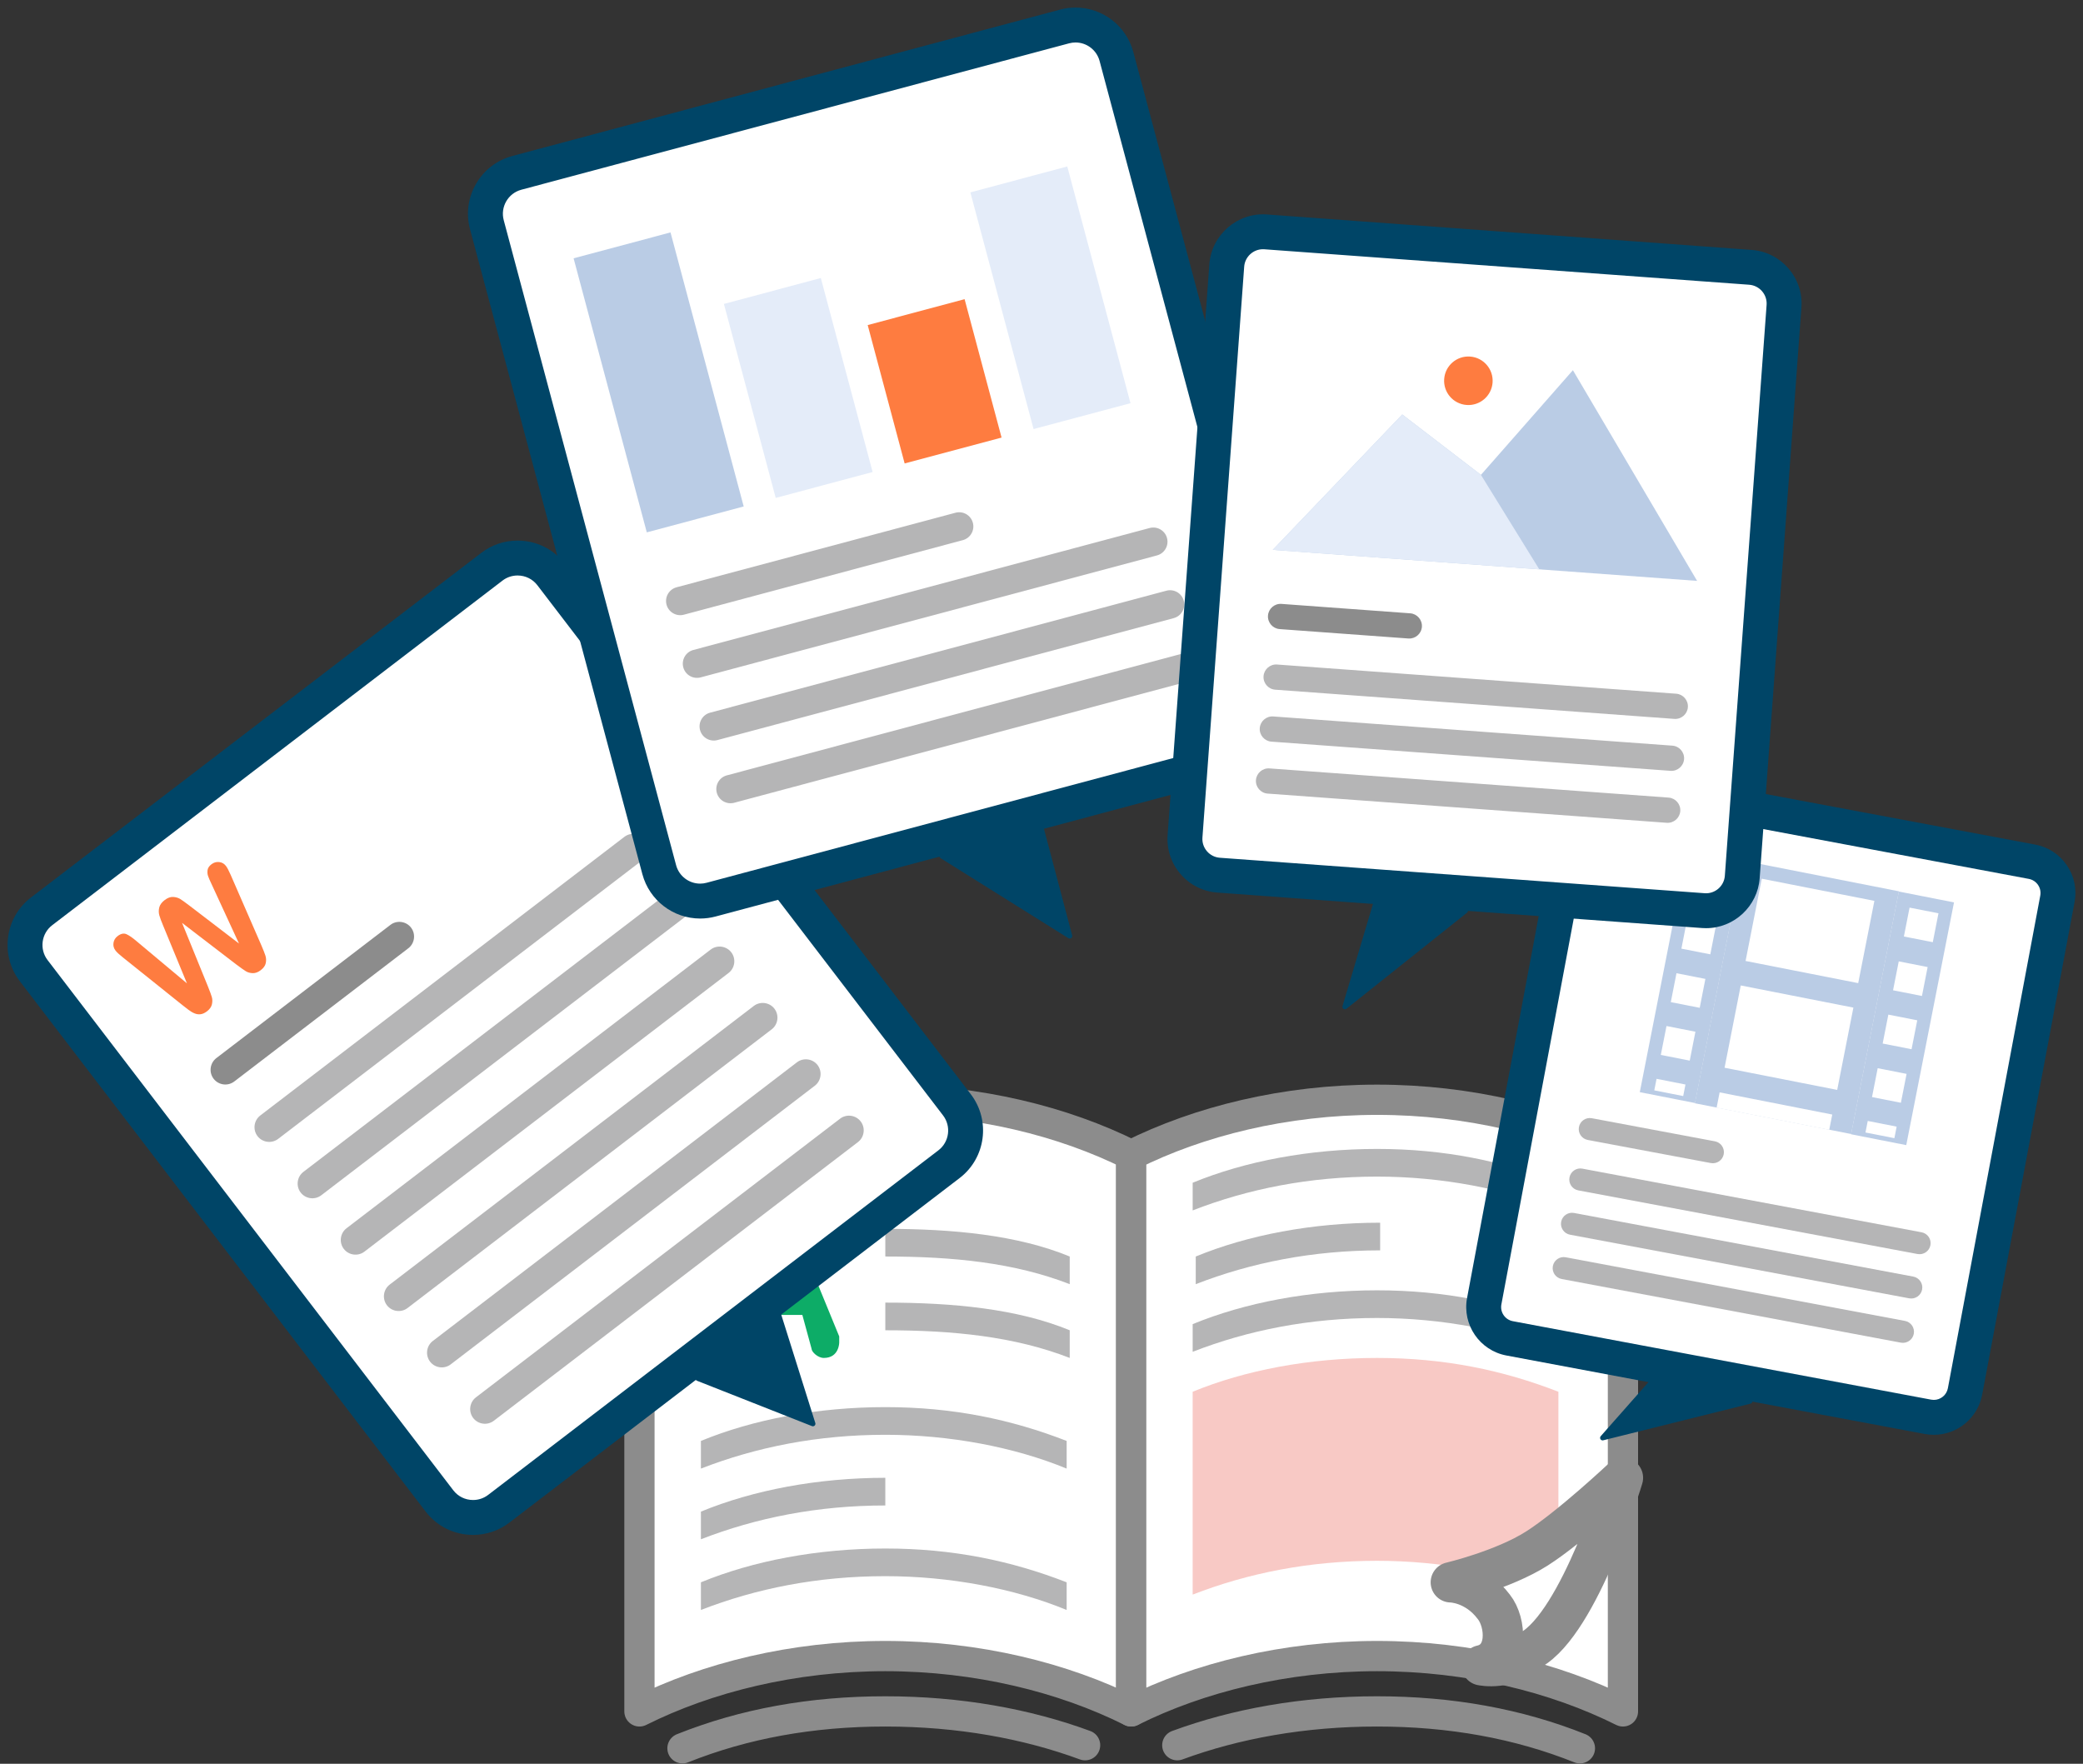
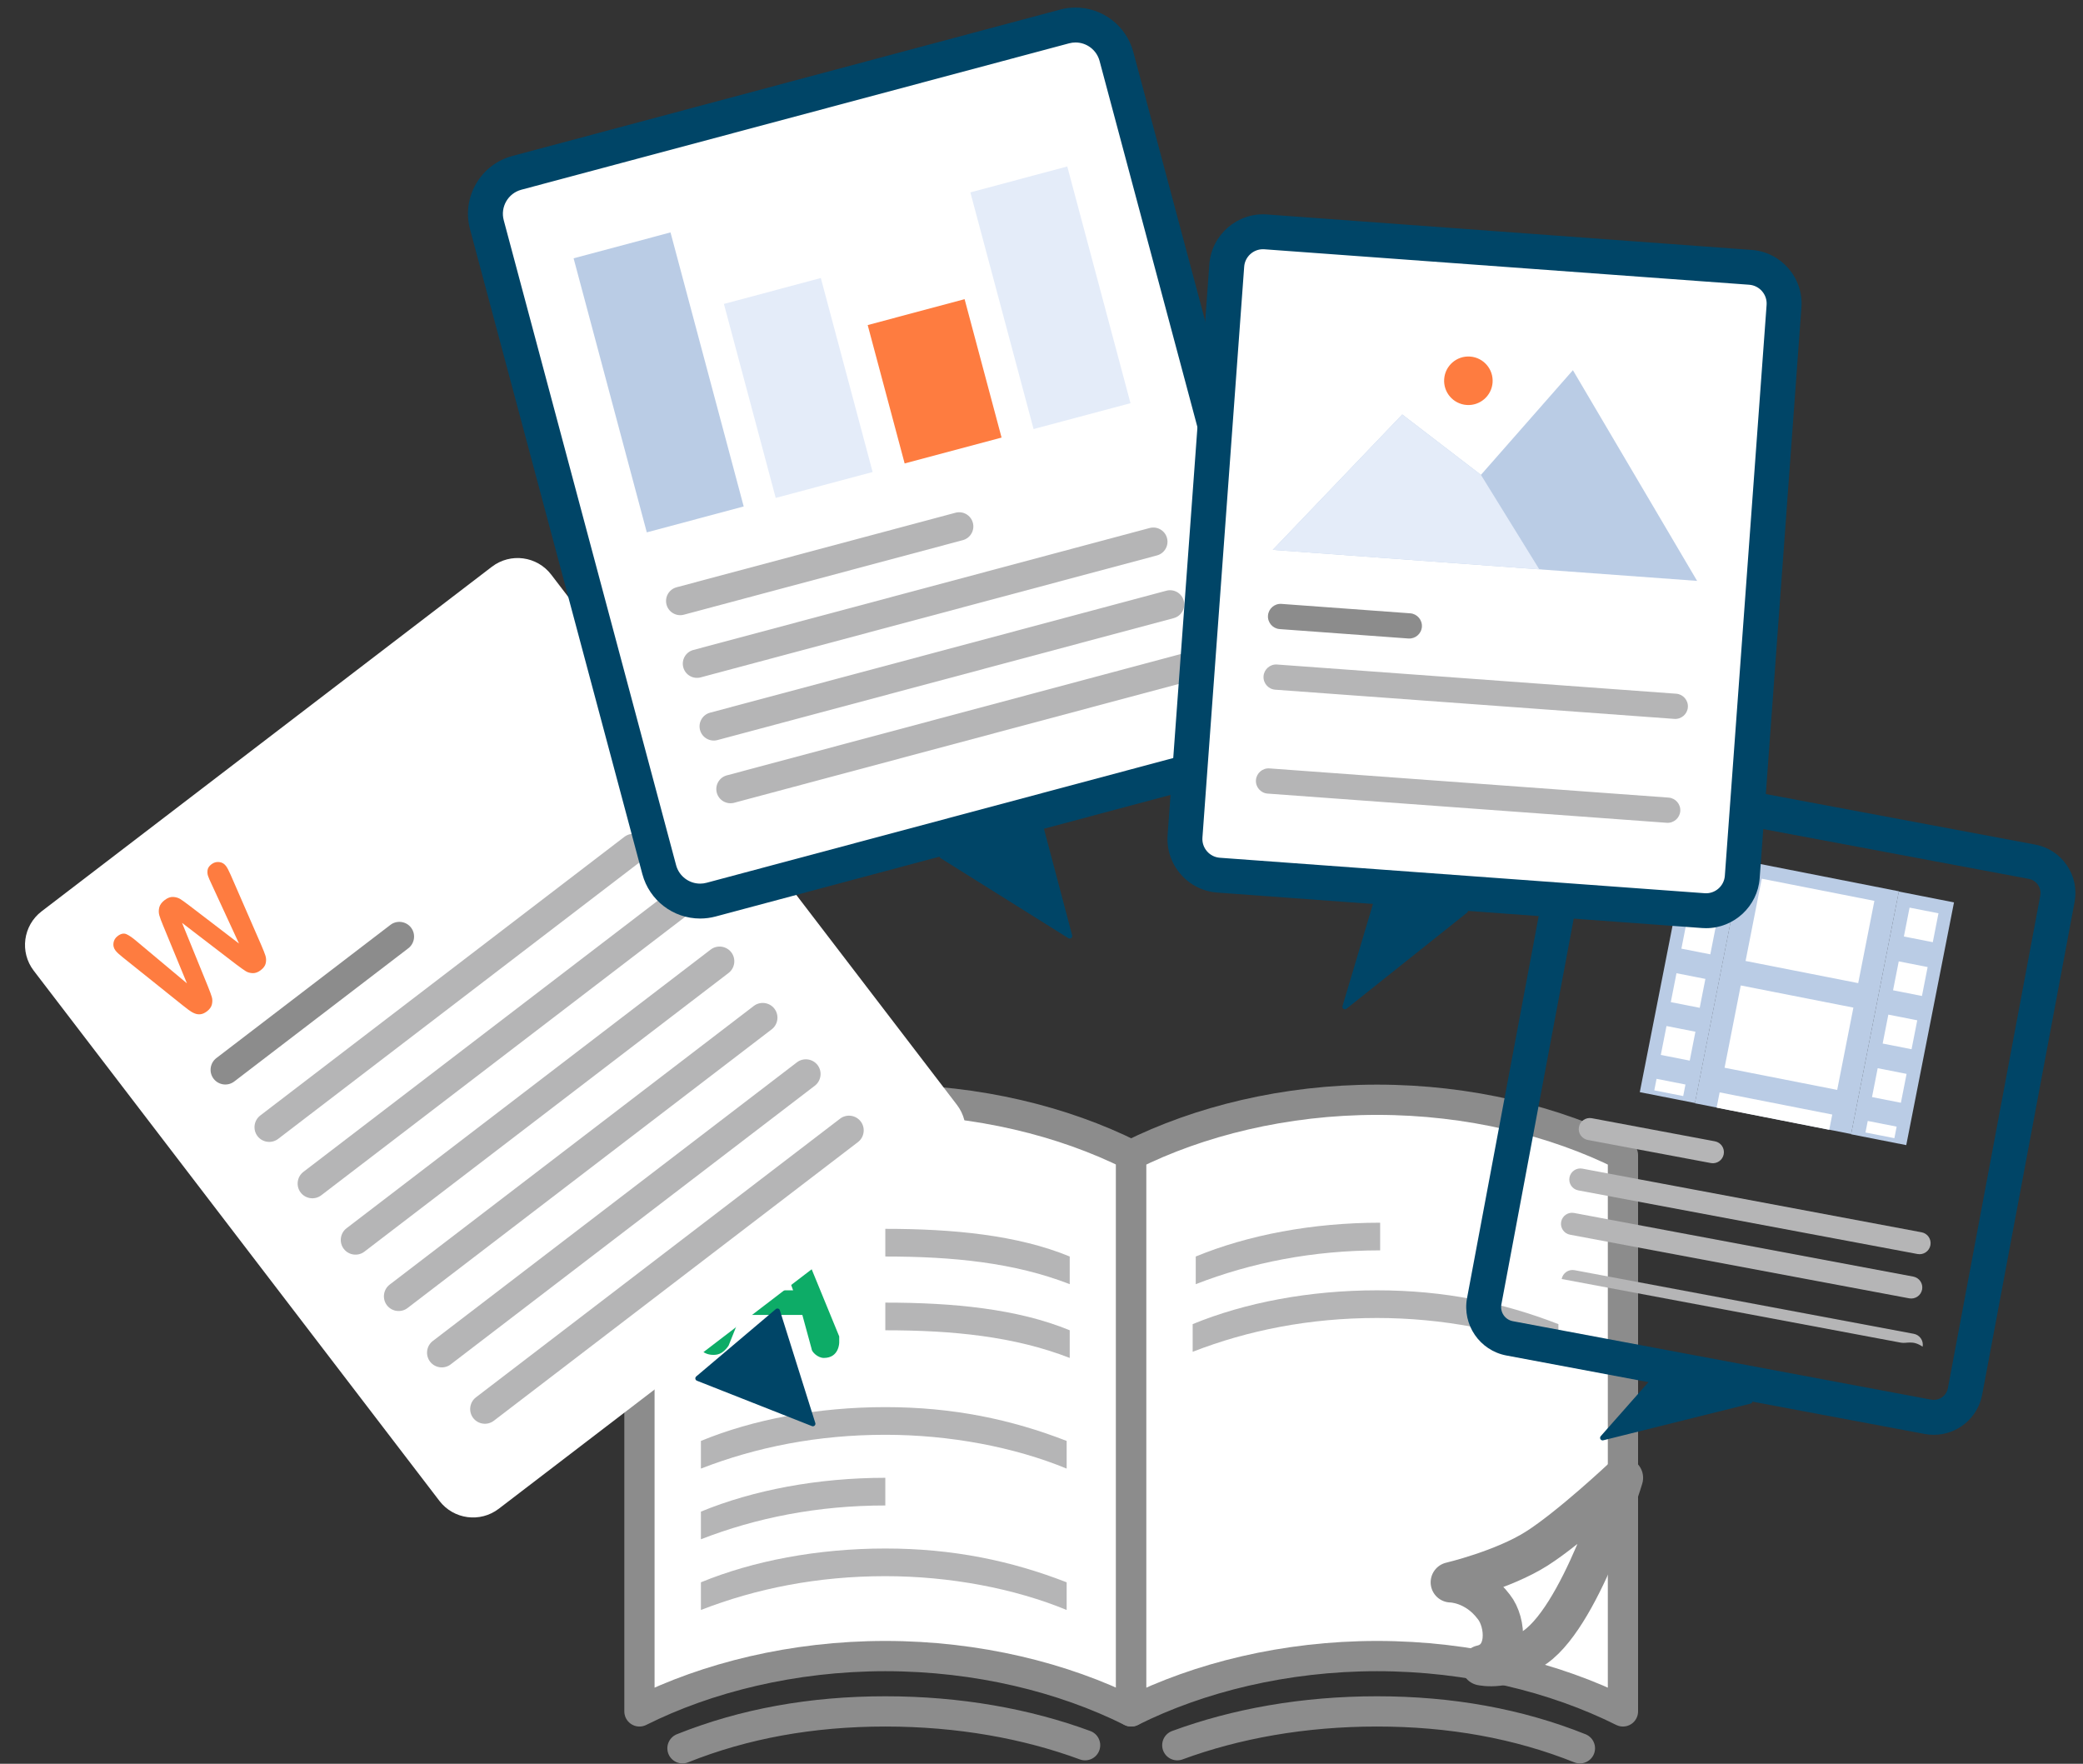
<svg xmlns="http://www.w3.org/2000/svg" version="1.1" id="レイヤー_1" x="0px" y="0px" width="413.134px" height="349.803px" viewBox="196.588 117.017 413.134 349.803" enable-background="new 196.588 117.017 413.134 349.803" xml:space="preserve">
  <rect x="196.588" y="117.017" width="413.134" height="349.803" fill="#333333" stroke="none" />
  <g>
    <path fill="#FFFFFF" stroke="#8C8C8C" stroke-width="6" stroke-linecap="round" stroke-linejoin="round" stroke-miterlimit="10" d="   M420.945,346.095c-13.411-6.705-30.478-10.972-48.766-10.972c-18.286,0-35.355,4.267-48.765,10.972v110.332   c13.41-6.705,30.479-10.973,48.765-10.973c18.288,0,35.355,4.268,48.766,10.973C420.945,457.038,420.945,346.095,420.945,346.095z" />
    <path fill="#FFFFFF" stroke="#8C8C8C" stroke-width="6" stroke-linecap="round" stroke-linejoin="round" stroke-miterlimit="10" d="   M420.945,346.095c13.411-6.705,30.479-10.972,48.766-10.972c18.286,0,35.354,4.267,48.766,10.972v110.332   c-13.411-6.705-30.479-10.973-48.766-10.973c-18.287,0-35.354,4.268-48.766,10.973   C420.945,457.038,420.945,346.095,420.945,346.095z" />
    <path fill="none" stroke="#8C8C8C" stroke-width="6" stroke-linecap="round" stroke-linejoin="round" stroke-miterlimit="10" d="   M509.942,463.743c-12.191-4.878-25.603-7.315-40.231-7.315c-14.631,0-28.041,2.438-39.622,6.705" />
    <path fill="none" stroke="#8C8C8C" stroke-width="6" stroke-linecap="round" stroke-linejoin="round" stroke-miterlimit="10" d="   M331.948,463.743c12.192-4.878,25.602-7.315,40.231-7.315c14.63,0,28.041,2.438,39.623,6.705" />
    <path fill="#B5B5B6" d="M408.144,430.826c-10.972-4.267-22.554-6.704-35.965-6.704c-13.41,0-26.21,2.438-36.574,6.704v5.485   c10.972-4.267,23.164-6.704,36.574-6.704c12.801,0,25.603,2.438,35.965,6.704V430.826z" />
    <path fill="#B5B5B6" d="M372.179,410.1c-13.41,0-26.21,2.438-36.574,6.705v5.485c10.972-4.266,23.164-6.704,36.574-6.704V410.1z" />
    <path fill="#B5B5B6" d="M408.144,402.786c-10.972-4.267-22.554-6.705-35.965-6.705c-13.41,0-26.21,2.438-36.574,6.705v5.486   c10.972-4.268,23.164-6.705,36.574-6.705c12.801,0,25.603,2.438,35.965,6.705V402.786z" />
    <path fill="#B5B5B6" d="M505.675,379.623c-10.973-4.268-22.554-6.706-35.964-6.706c-13.411,0-26.211,2.438-36.574,6.706v5.485   c10.973-4.267,23.163-6.704,36.574-6.704c12.8,0,25.602,2.438,35.964,6.704V379.623z" />
-     <path fill="#F8C9C5" d="M505.675,393.033c-10.973-4.267-22.554-6.705-35.964-6.705c-13.411,0-26.211,2.438-36.574,6.705v40.23   c10.973-4.267,23.163-6.704,36.574-6.704c12.8,0,25.602,2.438,35.964,6.704V393.033z" />
    <path fill="#B5B5B6" d="M470.32,359.506c-13.411,0-26.211,2.438-36.574,6.707v5.484c10.973-4.266,23.163-6.704,36.574-6.704   V359.506z" />
    <path fill="#B5B5B6" d="M372.179,360.725c13.411,0,26.212,1.219,36.575,5.487v5.484c-10.972-4.266-23.164-5.484-36.575-5.484   V360.725z" />
    <path fill="#B5B5B6" d="M372.179,375.355c13.411,0,26.212,1.221,36.575,5.486v5.486c-10.972-4.268-23.164-5.486-36.575-5.486   V375.355z" />
-     <path fill="#B5B5B6" d="M505.675,351.582c-10.973-4.268-22.554-6.705-35.964-6.705c-13.411,0-26.211,2.438-36.574,6.705v5.486   c10.973-4.267,23.163-6.705,36.574-6.705c12.8,0,25.602,2.438,35.964,6.705V351.582z" />
    <path fill="#0DAC67" d="M355.721,377.795H343.53l-2.438,6.094c-1.219,1.829-2.438,1.829-3.048,1.829   c-1.829,0-3.048-1.219-3.048-2.438c0-0.61,0-1.22,0.609-1.22l9.754-23.773c0.609-1.219,1.218-3.047,3.657-3.047   c1.219,0,3.048,0.609,4.267,3.047l9.753,23.773c0,0,0,0.609,0,1.22c0,0,0,3.048-3.048,3.048c-1.219,0-2.438-1.22-2.438-1.829   L355.721,377.795z M345.969,372.917h7.924l-4.268-11.582L345.969,372.917z" />
    <path fill="#FFFFFF" stroke="#8C8C8C" stroke-width="8" stroke-linecap="round" stroke-linejoin="round" stroke-miterlimit="10" d="   M490.435,447.284c5.486-1.219,4.877-8.533,2.439-11.582c-3.658-4.876-8.535-4.876-8.535-4.876s10.362-2.438,17.068-6.704   c6.705-4.269,17.068-14.021,17.068-14.021s-8.534,28.65-18.288,34.136C495.922,448.503,490.435,447.284,490.435,447.284z" />
  </g>
  <g>
    <path fill="#FFFFFF" d="M384.814,347.898l-89.303,68.34c-3.684,2.818-8.955,2.117-11.773-1.564l-80.462-105.148   c-2.819-3.683-2.118-8.953,1.564-11.772l89.306-68.339c3.682-2.817,8.952-2.117,11.771,1.566l80.462,105.147   C389.198,339.81,388.498,345.08,384.814,347.898" />
-     <path fill="#004567" d="M389.129,334.024l-80.463-105.148c-2.26-2.954-5.697-4.648-9.43-4.648c-2.623,0-5.111,0.843-7.195,2.437   l-89.303,68.339c-2.512,1.922-4.126,4.713-4.544,7.855c-0.418,3.144,0.41,6.258,2.333,8.77l80.464,105.148   c2.261,2.953,5.698,4.647,9.429,4.647c2.624,0,5.112-0.844,7.195-2.438l89.303-68.338   C392.11,346.676,393.102,339.218,389.129,334.024z M382.71,345.15l-89.303,68.338c-0.867,0.663-1.902,1.014-2.993,1.014   c-1.555,0-2.986-0.705-3.927-1.933l-80.462-105.147c-1.654-2.161-1.242-5.266,0.919-6.918l89.304-68.34   c0.867-0.664,1.902-1.014,2.993-1.014c1.555,0,2.986,0.705,3.927,1.935l80.462,105.145   C385.284,340.391,384.871,343.496,382.71,345.15z" />
    <path fill="#FE7C40" d="M243.476,308.311l-10.78-8.268l5.127,12.593c0.384,0.959,0.642,1.66,0.774,2.104   c0.133,0.445,0.141,0.926,0.025,1.446c-0.115,0.521-0.441,0.986-0.979,1.397c-0.435,0.332-0.854,0.525-1.259,0.578   c-0.404,0.053-0.807-0.002-1.207-0.166c-0.401-0.163-0.812-0.406-1.233-0.729c-0.422-0.321-0.81-0.623-1.163-0.904l-11.841-9.484   c-0.694-0.547-1.176-0.997-1.449-1.354c-0.345-0.449-0.477-0.949-0.396-1.5c0.08-0.549,0.353-1.002,0.819-1.359   c0.64-0.49,1.229-0.613,1.764-0.371c0.535,0.24,1.184,0.689,1.949,1.344l10.039,8.402l-4.717-11.441   c-0.366-0.871-0.62-1.555-0.76-2.049c-0.14-0.494-0.146-1.009-0.019-1.546c0.128-0.536,0.485-1.028,1.07-1.476   c0.593-0.453,1.163-0.661,1.712-0.625c0.547,0.038,1.015,0.179,1.402,0.421c0.386,0.244,0.986,0.675,1.797,1.293l9.836,7.524   l-5.487-11.885c-0.294-0.614-0.507-1.109-0.639-1.485c-0.131-0.375-0.167-0.774-0.106-1.195c0.059-0.422,0.318-0.807,0.776-1.159   c0.458-0.35,0.964-0.496,1.517-0.437s1.004,0.318,1.354,0.776c0.249,0.324,0.558,0.908,0.928,1.752l6.06,13.909   c0.406,0.941,0.686,1.645,0.836,2.112c0.151,0.468,0.176,0.959,0.075,1.474c-0.1,0.516-0.434,0.99-1.003,1.426   c-0.538,0.411-1.071,0.606-1.601,0.586c-0.529-0.021-0.986-0.15-1.369-0.391C244.946,309.388,244.328,308.95,243.476,308.311" />
    <path fill="#8C8C8C" d="M277.571,305.082l-34.523,26.42c-1.275,0.977-3.119,0.73-4.095-0.545c-0.976-1.275-0.73-3.119,0.544-4.096   l34.524-26.419c1.276-0.976,3.118-0.731,4.094,0.545C279.092,302.262,278.847,304.105,277.571,305.082" />
    <path fill="#B5B5B6" d="M323.976,287.621l-72.217,55.263c-1.276,0.977-3.119,0.732-4.095-0.543   c-0.976-1.277-0.73-3.119,0.545-4.096l72.217-55.263c1.276-0.976,3.118-0.731,4.094,0.545   C325.497,284.803,325.252,286.645,323.976,287.621" />
    <path fill="#B5B5B6" d="M332.531,298.802l-72.217,55.263c-1.276,0.977-3.118,0.732-4.094-0.543   c-0.977-1.277-0.731-3.119,0.543-4.096l72.217-55.264c1.276-0.976,3.119-0.73,4.095,0.545   C334.052,295.983,333.807,297.825,332.531,298.802" />
    <path fill="#B5B5B6" d="M341.087,309.981l-72.218,55.263c-1.275,0.977-3.118,0.73-4.094-0.545s-0.731-3.117,0.545-4.094   l72.216-55.264c1.276-0.977,3.119-0.73,4.095,0.545C342.607,307.162,342.362,309.005,341.087,309.981" />
    <path fill="#B5B5B6" d="M349.641,321.161l-72.217,55.265c-1.276,0.977-3.118,0.729-4.095-0.547s-0.731-3.119,0.544-4.094   l72.217-55.264c1.276-0.977,3.118-0.731,4.095,0.545C351.162,318.342,350.917,320.185,349.641,321.161" />
    <path fill="#B5B5B6" d="M358.196,332.34l-72.216,55.264c-1.275,0.977-3.118,0.73-4.095-0.543c-0.976-1.277-0.731-3.121,0.544-4.098   l72.217-55.262c1.275-0.977,3.118-0.73,4.095,0.543C359.717,329.521,359.472,331.363,358.196,332.34" />
    <path fill="#B5B5B6" d="M366.751,343.519l-72.216,55.264c-1.276,0.977-3.118,0.73-4.095-0.543   c-0.976-1.279-0.731-3.121,0.545-4.098l72.216-55.262c1.276-0.977,3.119-0.73,4.095,0.545   C368.272,340.701,368.027,342.543,366.751,343.519" />
  </g>
  <g>
    <path fill="#FFFFFF" d="M446.257,266.403l-108.638,29.035c-4.481,1.197-9.084-1.465-10.282-5.945L293.152,161.58   c-1.198-4.48,1.464-9.084,5.944-10.28l108.639-29.035c4.48-1.198,9.083,1.464,10.281,5.944l34.185,127.912   C453.398,260.602,450.737,265.205,446.257,266.403" />
    <path fill="#004567" d="M455.546,255.227l-34.185-127.912c-1.385-5.181-6.097-8.798-11.458-8.798c-1.029,0-2.059,0.136-3.06,0.403   l-108.64,29.035c-3.056,0.817-5.613,2.778-7.2,5.523c-1.587,2.745-2.011,5.94-1.194,8.995l34.185,127.913   c1.385,5.18,6.097,8.798,11.459,8.798c1.029,0,2.059-0.135,3.06-0.402l108.641-29.035   C453.469,268.057,457.233,261.544,455.546,255.227z M448.36,260.759c-0.661,1.143-1.725,1.959-2.997,2.299l-108.639,29.035   c-0.417,0.112-0.846,0.168-1.273,0.168c-2.231,0-4.192-1.506-4.769-3.662l-34.186-127.912c-0.703-2.629,0.865-5.34,3.495-6.043   l108.64-29.035c0.417-0.111,0.845-0.168,1.273-0.168c2.231,0,4.193,1.506,4.77,3.663l34.185,127.913   C449.197,258.286,449.02,259.616,448.36,260.759z" />
    <rect x="317.341" y="164.674" transform="matrix(0.966 -0.258 0.258 0.966 -38.684 91.043)" fill="#BACCE5" width="19.898" height="56.264" />
    <rect x="345.035" y="173.997" transform="matrix(0.966 -0.258 0.258 0.966 -38.03 98.229)" fill="#E4ECF9" width="19.899" height="39.827" />
    <rect x="372.081" y="178.384" transform="matrix(0.966 -0.258 0.258 0.966 -36.771 105.162)" fill="#FE7C40" width="19.898" height="28.413" />
    <rect x="395.048" y="151.708" transform="matrix(0.966 -0.258 0.258 0.966 -31.712 110.54)" fill="#E4ECF9" width="19.898" height="48.597" />
    <path fill="#B5B5B6" d="M387.55,224.14l-55.32,14.785c-1.501,0.401-3.044-0.491-3.445-1.992c-0.401-1.501,0.49-3.043,1.992-3.444   l55.321-14.784c1.5-0.402,3.042,0.49,3.444,1.991C389.943,222.198,389.052,223.739,387.55,224.14" />
    <path fill="#B5B5B6" d="M426.057,227.171l-90.505,24.188c-1.5,0.401-3.042-0.491-3.444-1.992c-0.401-1.501,0.491-3.043,1.992-3.445   l90.504-24.188c1.501-0.4,3.043,0.491,3.444,1.993C428.45,225.227,427.558,226.769,426.057,227.171" />
    <path fill="#B5B5B6" d="M429.381,239.604l-90.505,24.188c-1.502,0.4-3.043-0.491-3.445-1.992c-0.401-1.501,0.491-3.043,1.992-3.444   l90.504-24.188c1.501-0.4,3.044,0.491,3.445,1.992C431.773,237.661,430.882,239.203,429.381,239.604" />
    <path fill="#B5B5B6" d="M432.704,252.037l-90.505,24.188c-1.5,0.401-3.043-0.491-3.445-1.991c-0.401-1.502,0.491-3.043,1.992-3.445   l90.504-24.188c1.501-0.402,3.044,0.491,3.444,1.991C435.095,250.094,434.205,251.637,432.704,252.037" />
  </g>
  <g>
-     <path fill="#FFFFFF" d="M578.967,398.004l-82.972-15.564c-3.421-0.641-5.675-3.936-5.034-7.357l18.325-97.691   c0.643-3.421,3.937-5.675,7.357-5.034l82.973,15.563c3.421,0.643,5.675,3.936,5.034,7.358l-18.325,97.69   C585.683,396.392,582.388,398.646,578.967,398.004" />
    <path fill="#004567" d="M606.51,288.606c-1.475-2.155-3.696-3.606-6.257-4.086l-82.971-15.563   c-0.595-0.112-1.202-0.168-1.803-0.168c-4.694,0-8.729,3.35-9.597,7.966l-18.324,97.69c-0.992,5.292,2.506,10.404,7.798,11.397   l82.973,15.564c0.595,0.111,1.201,0.168,1.803,0.168c4.693,0,8.729-3.351,9.595-7.966l18.324-97.69   C608.532,293.358,607.985,290.761,606.51,288.606z M601.247,294.641l-18.324,97.69c-0.252,1.344-1.426,2.319-2.791,2.319   c-0.001,0-0.001,0-0.001,0c-0.175,0-0.353-0.017-0.526-0.05l-82.97-15.562c-1.54-0.29-2.559-1.78-2.27-3.32l18.324-97.69   c0.252-1.344,1.426-2.319,2.792-2.319c0.175,0,0.352,0.017,0.525,0.049l82.972,15.564c0.744,0.14,1.391,0.563,1.82,1.19   C601.227,293.141,601.387,293.896,601.247,294.641z" />
    <path fill="#B5B5B6" d="M535.907,347.676l-24.409-4.58c-1.19-0.223-1.975-1.369-1.751-2.559s1.368-1.975,2.559-1.752l24.41,4.58   c1.19,0.223,1.974,1.369,1.75,2.561C538.243,347.113,537.097,347.898,535.907,347.676" />
    <path fill="#B5B5B6" d="M576.9,365.717l-67.279-12.619c-1.189-0.223-1.974-1.369-1.75-2.559c0.223-1.191,1.369-1.975,2.559-1.752   l67.279,12.621c1.191,0.223,1.975,1.367,1.751,2.559C579.237,365.156,578.092,365.941,576.9,365.717" />
    <path fill="#B5B5B6" d="M575.253,374.506l-67.279-12.619c-1.19-0.225-1.975-1.369-1.752-2.561c0.224-1.189,1.37-1.973,2.561-1.75   l67.279,12.619c1.189,0.225,1.974,1.369,1.75,2.561C577.588,373.945,576.442,374.728,575.253,374.506" />
-     <path fill="#B5B5B6" d="M573.603,383.297l-67.279-12.623c-1.189-0.223-1.974-1.367-1.75-2.559c0.223-1.189,1.368-1.975,2.559-1.75   l67.279,12.619c1.19,0.223,1.974,1.371,1.751,2.559C575.94,382.734,574.794,383.517,573.603,383.297" />
+     <path fill="#B5B5B6" d="M573.603,383.297l-67.279-12.623c0.223-1.189,1.368-1.975,2.559-1.75   l67.279,12.619c1.19,0.223,1.974,1.371,1.751,2.559C575.94,382.734,574.794,383.517,573.603,383.297" />
    <g>
      <rect x="537.138" y="290.116" transform="matrix(-0.981 -0.193 0.193 -0.981 1034.681 730.19)" fill="#BACCE5" width="31.605" height="49.069" />
      <rect x="544.149" y="293.176" transform="matrix(-0.981 -0.193 0.193 -0.981 1042.365 704.62)" fill="#FFFFFF" width="22.772" height="16.631" />
      <rect x="539.979" y="314.355" transform="matrix(-0.981 -0.193 0.193 -0.981 1030.02 745.767)" fill="#FFFFFF" width="22.772" height="16.635" />
      <rect x="537.117" y="335.664" transform="matrix(-0.981 -0.193 0.193 -0.981 1021.521 774.036)" fill="#FFFFFF" width="22.771" height="3.089" />
      <rect x="568.341" y="294.247" transform="matrix(-0.981 -0.193 0.193 -0.981 1075.419 742.468)" fill="#BACCE5" width="11.163" height="49.07" />
      <rect x="574.636" y="297.409" transform="matrix(-0.981 -0.193 0.193 -0.981 1086.248 706.537)" fill="#FFFFFF" width="5.843" height="5.839" />
      <rect x="572.553" y="307.995" transform="matrix(-0.981 -0.193 0.193 -0.981 1080.012 727.187)" fill="#FFFFFF" width="5.842" height="5.845" />
      <rect x="570.464" y="318.587" transform="matrix(-0.981 -0.193 0.193 -0.981 1073.857 747.735)" fill="#FFFFFF" width="5.843" height="5.845" />
      <rect x="568.383" y="329.179" transform="matrix(-0.981 -0.193 0.193 -0.981 1067.658 768.343)" fill="#FFFFFF" width="5.842" height="5.839" />
      <rect x="566.633" y="339.801" transform="matrix(-0.981 -0.193 0.193 -0.981 1062.597 785.448)" fill="#FFFFFF" width="5.844" height="2.332" />
      <rect x="526.379" y="285.985" transform="matrix(-0.981 -0.193 0.193 -0.981 993.951 717.913)" fill="#BACCE5" width="11.162" height="49.071" />
      <rect x="532.675" y="289.148" transform="matrix(-0.981 -0.193 0.193 -0.981 1004.583 682.219)" fill="#FFFFFF" width="5.844" height="5.838" />
      <rect x="530.59" y="299.733" transform="matrix(-0.981 -0.193 0.193 -0.981 998.464 702.726)" fill="#FFFFFF" width="5.846" height="5.845" />
      <rect x="528.504" y="310.325" transform="matrix(-0.981 -0.193 0.193 -0.981 992.271 723.321)" fill="#FFFFFF" width="5.845" height="5.844" />
      <rect x="526.416" y="320.917" transform="matrix(-0.981 -0.193 0.193 -0.981 986.2 743.779)" fill="#FFFFFF" width="5.847" height="5.841" />
      <rect x="524.672" y="331.539" transform="matrix(-0.981 -0.193 0.193 -0.981 981.142 760.892)" fill="#FFFFFF" width="5.845" height="2.333" />
    </g>
  </g>
  <g>
    <path fill="#FFFFFF" d="M534.434,297.616l-96.159-7.034c-3.966-0.29-6.945-3.74-6.654-7.705l8.281-113.218   c0.29-3.966,3.739-6.945,7.705-6.655l96.159,7.033c3.965,0.291,6.944,3.74,6.655,7.707l-8.282,113.216   C541.849,294.926,538.4,297.906,534.434,297.616" />
    <path fill="#004567" d="M544.019,166.585l-96.16-7.034c-5.876-0.424-10.984,4.053-11.41,9.855l-8.281,113.217   c-0.208,2.836,0.704,5.586,2.567,7.744s4.451,3.46,7.287,3.668l96.159,7.034c0.263,0.019,0.524,0.028,0.784,0.028   c5.553,0,10.221-4.342,10.627-9.885l8.281-113.218C554.302,172.132,549.882,167.013,544.019,166.585z M546.969,177.49   l-8.282,113.218c-0.147,2.034-1.938,3.611-4,3.455l-96.158-7.034c-0.993-0.073-1.9-0.53-2.555-1.287   c-0.653-0.757-0.973-1.721-0.899-2.715l8.28-113.218c0.142-1.942,1.777-3.464,3.724-3.464c0.092,0,0.184,0.003,0.276,0.01   l96.159,7.033C545.568,173.64,547.119,175.435,546.969,177.49z" />
    <polygon fill="#BACCE5" points="508.551,190.434 490.311,211.194 474.708,199.223 449.026,226.065 533.186,232.22  " />
    <polygon fill="#E4ECF9" points="474.708,199.223 490.311,211.194 501.887,229.931 449.026,226.065  " />
    <path fill="#FE7C40" d="M492.621,192.884c-0.194,2.651-2.501,4.642-5.151,4.449c-2.651-0.194-4.643-2.5-4.449-5.151   c0.193-2.652,2.5-4.644,5.151-4.45C490.822,187.927,492.813,190.233,492.621,192.884" />
    <path fill="#8C8C8C" d="M475.921,243.646l-25.533-1.866c-1.374-0.101-2.415-1.308-2.314-2.681c0.101-1.374,1.307-2.416,2.681-2.315   l25.532,1.867c1.374,0.102,2.415,1.308,2.315,2.681C478.501,242.706,477.295,243.748,475.921,243.646" />
    <path fill="#B5B5B6" d="M528.673,259.59l-79.163-5.791c-1.375-0.101-2.417-1.306-2.316-2.679c0.102-1.374,1.306-2.416,2.681-2.315   l79.165,5.791c1.373,0.101,2.415,1.307,2.314,2.681C531.253,258.648,530.047,259.69,528.673,259.59" />
-     <path fill="#B5B5B6" d="M527.92,269.892l-79.164-5.791c-1.374-0.101-2.415-1.306-2.315-2.679c0.101-1.375,1.307-2.416,2.68-2.316   l79.165,5.791c1.373,0.1,2.416,1.306,2.314,2.681C530.499,268.951,529.294,269.992,527.92,269.892" />
    <path fill="#B5B5B6" d="M527.166,280.195l-79.164-5.791c-1.374-0.1-2.416-1.306-2.315-2.679c0.101-1.375,1.307-2.416,2.68-2.316   l79.166,5.791c1.372,0.1,2.414,1.306,2.314,2.681C529.746,279.254,528.54,280.295,527.166,280.195" />
  </g>
  <polygon fill="#004567" stroke="#004567" stroke-linecap="round" stroke-linejoin="round" stroke-miterlimit="10" points="  334.996,390.381 357.816,399.381 350.784,377.023 " />
  <polygon fill="#004567" stroke="#004567" stroke-linecap="round" stroke-linejoin="round" stroke-miterlimit="10" points="  524.106,391.234 514.445,402.177 543.666,394.903 " />
  <polygon fill="#004567" stroke="#004567" stroke-linecap="round" stroke-linejoin="round" stroke-miterlimit="10" points="  469.406,296.331 463.337,316.679 487.24,297.635 " />
  <polygon fill="#004567" stroke="#004567" stroke-linecap="round" stroke-linejoin="round" stroke-miterlimit="10" points="  383.402,286.784 403.155,281.505 408.754,302.656 " />
</svg>